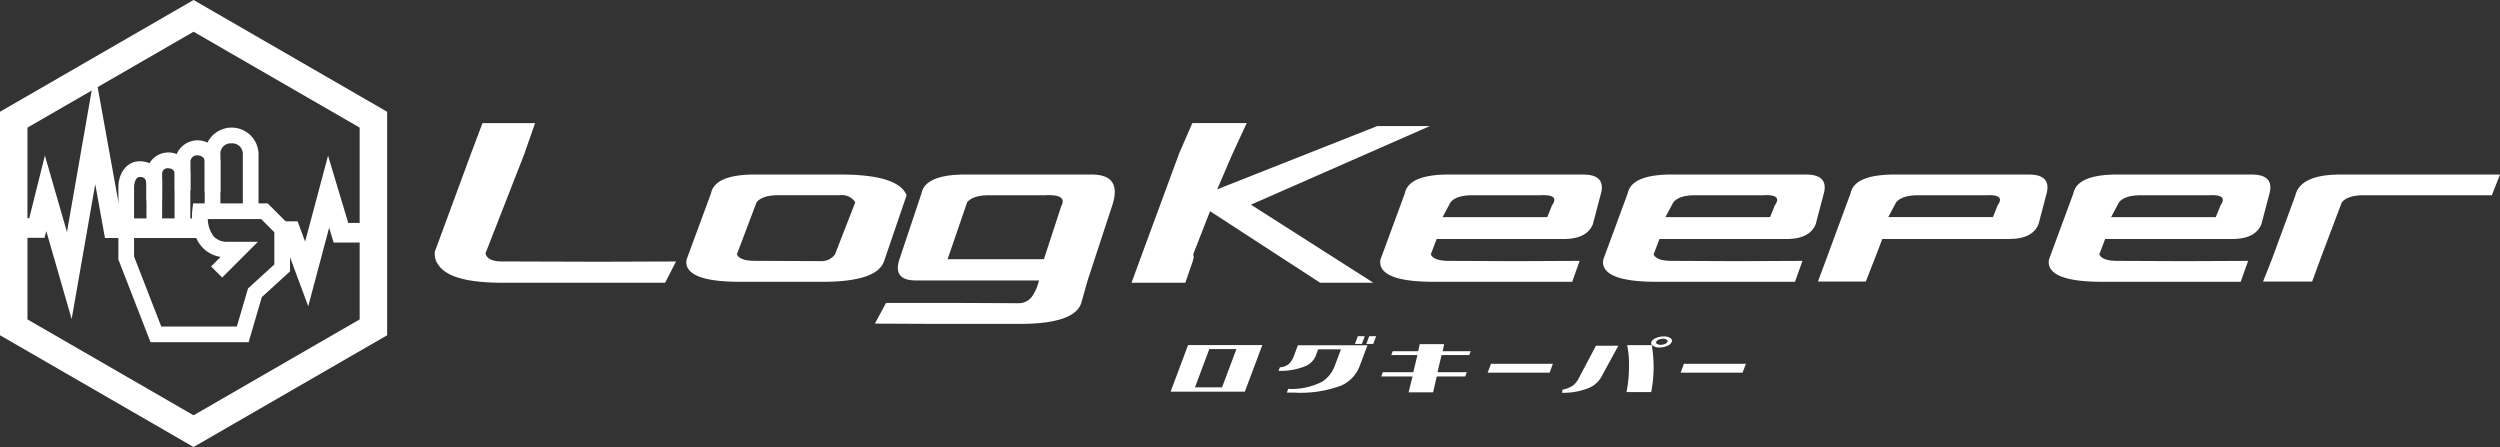
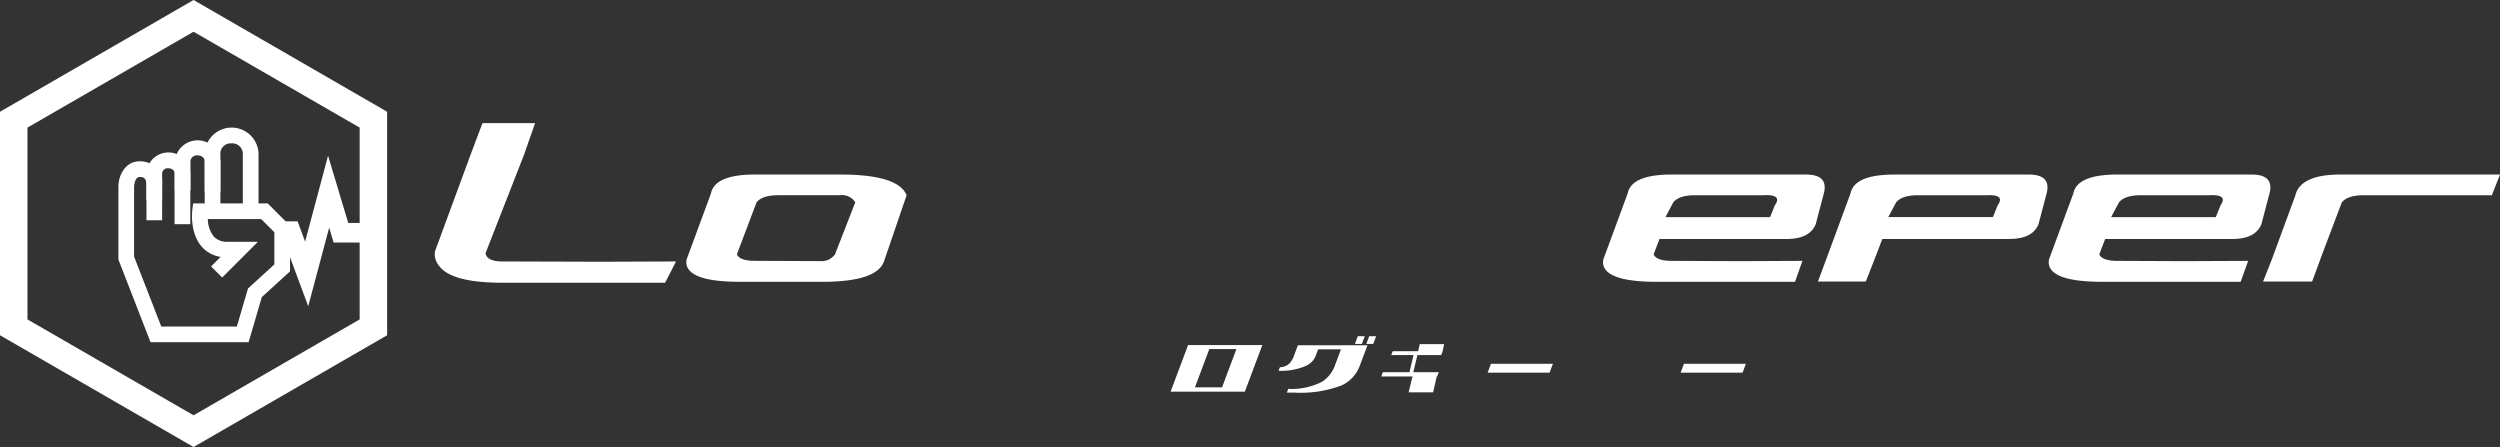
<svg xmlns="http://www.w3.org/2000/svg" width="394" height="70.449" viewBox="0 0 394 70.449">
  <rect x="0" y="0" width="394" height="70.449" fill="#333333" stroke="none" />
  <defs>
    <clipPath id="a">
      <rect width="394" height="70.449" fill="none" />
    </clipPath>
  </defs>
  <g transform="translate(0 0)" clip-path="url(#a)">
    <path d="M41.03,56.448H25.572L20.509,43.427V31.98c0-1.958,1.17-4.039,3.339-4.039A3.438,3.438,0,0,1,27.4,31.713V37.23H24.932V31.713c0-1.3-.652-1.3-1.084-1.3-.649,0-.866,1.076-.866,1.567V42.964l4.283,11.012H39.178l1.757-5.995,4.149-3.788V39.117l-2.071-2.071H34.6a4.643,4.643,0,0,0,.918,2.723,2.834,2.834,0,0,0,2.253.854H42.5l-5.636,5.636-1.749-1.749,1.507-1.506a4.921,4.921,0,0,1-2.97-1.6c-1.915-2.168-1.515-5.6-1.5-5.743l.135-1.084H44.037l3.519,3.519v7.19L43.112,49.34Z" transform="translate(-1.849 -2.519)" fill="#fff" />
    <path d="M43.94,34.952H41.467V26.14a1.67,1.67,0,0,0-1.842-1.551,1.619,1.619,0,0,0-1.693,1.761v8.6H35.459v-8.6a4.243,4.243,0,0,1,8.481-.209Z" transform="translate(-3.197 -1.994)" fill="#fff" />
    <path d="M37.464,32.37H34.991V27.616c0-.653-.611-.952-1.18-.952a1.011,1.011,0,0,0-1.062,1.115v4.394H30.277V27.78a3.6,3.6,0,0,1,7.187-.164Z" transform="translate(-2.73 -2.181)" fill="#fff" />
    <path d="M32.277,37.717H29.8v-8c0-.564-.537-.821-1.035-.821a.873.873,0,0,0-.925.974v4.132H25.37V29.873a3.455,3.455,0,0,1,6.907-.154Z" transform="translate(-2.287 -2.382)" fill="#fff" />
-     <path d="M11.506,51.411l-4-13.878L7.236,38.6H2.378V35.514H4.823L7.29,25.641l3.476,12.053,4.408-25.215L19.337,35.54H31.355v3.09h-14.6l-1.531-8.482Z" transform="translate(-0.214 -1.125)" fill="#fff" />
    <path d="M52.974,50.7l-3.82-10.3h-.285v-.768l-.088-.24.088-.033v-2.05H51.3l1.186,3.2L56.1,26.964l3.18,10.6h3.965v3.091H56.98l-.705-2.347Z" transform="translate(-4.398 -2.431)" fill="#fff" />
    <path d="M30.505,70.449,0,52.836V17.612L30.505,0,61.01,17.612V52.836ZM4.327,50.338,30.505,65.451,56.683,50.338V20.11L30.505,5,4.327,20.11Z" transform="translate(0 0)" fill="#fff" />
    <path d="M85.675,43.125q-2.177-.094-2.365-1.3l6.081-15.558,1.726-4.937H82.826l-1.79,4.751-5.7,15.464a2.794,2.794,0,0,0,.56,2.143q1.862,2.8,10.1,2.794h25.617l1.72-3.353-11.954.045Z" transform="translate(-6.789 -1.922)" fill="#fff" />
    <path d="M150.1,43.74,153.6,33.495q-1.321-3.26-10.4-3.262H130.111q-6.738-.091-7.345,2.982L118.934,43.6a2.069,2.069,0,0,0,.047,1.071q.861,2.47,8.4,2.467h12.951q8.8,0,9.76-3.4m-7.776-.931a2.576,2.576,0,0,1-2.049,1.071l-10.542-.045c-1.614,0-2.574-.343-2.872-1.025l3.1-8.2q.916-1.118,3.431-1.116h9.687a2.48,2.48,0,0,1,2.439,1.116Z" transform="translate(-10.719 -2.725)" fill="#fff" />
-     <path d="M185.7,30.233h-19.47q-6.738-.091-7.345,2.981l-3.4,10.171q-1.281,3.539,2.538,3.54H177.4a7.03,7.03,0,0,1-1.079,2.515,2.576,2.576,0,0,1-2.049,1.071l-10.541-.045H153.3l-1.752,3.26,9.843.045h12.95q8.8,0,9.76-3.4l.957-3.4L188.9,35.264q1.737-5.032-3.2-5.031m-4.784,4.984-2.73,8.353H163.007l3.077-8.96q.916-1.116,3.432-1.115h8.848q3.567-.188,2.557,1.722" transform="translate(-13.664 -2.725)" fill="#fff" />
-     <path d="M243.011,21.792h-8.291L209.5,31.759l2.369-5.5,2.286-4.937h-8.57l-2.07,4.751-5.7,15.463L196,46.478h8.477l1.161-3.353.176-.7a1,1,0,0,1-.07-.466l.045-.138,2.587-6.615,17.341,11.271H234.1l-19.282-12.3Z" transform="translate(-17.671 -1.922)" fill="#fff" />
-     <path d="M271.075,30.233H250.3q-6.738-.091-7.345,2.981L239.125,43.6a2.068,2.068,0,0,0,.047,1.071q.861,2.472,8.405,2.467h21.752l1.176-3.3-10.044.045-10.541-.045q-2.422,0-2.872-1.025l.923-2.422H268q3.633,0,4.591-2.33l1.2-4.563q1.007-3.262-2.72-3.262m-4.97,4.984-.7,1.723H248.913l1.237-2.33q.916-1.116,3.432-1.115h10.712q3.195-.188,1.8,1.675Z" transform="translate(-21.555 -2.725)" fill="#fff" />
    <path d="M309.673,30.233H288.9q-6.736-.091-7.345,2.981L277.723,43.6a2.078,2.078,0,0,0,.047,1.071q.861,2.472,8.405,2.467h21.752l1.176-3.3-10.044.045-10.541-.045q-2.424,0-2.873-1.025l.924-2.422H306.6q3.634,0,4.592-2.33l1.2-4.563q1.009-3.262-2.72-3.262M304.7,35.217,304,36.94H287.511l1.237-2.33q.916-1.116,3.432-1.115h10.711q3.195-.188,1.8,1.675Z" transform="translate(-25.035 -2.725)" fill="#fff" />
    <path d="M348.148,30.233H327.375q-6.738-.091-7.345,2.981L316.2,43.6l-1.3,3.493h7.544l1.676-4.284.923-2.422h20.029q3.633,0,4.591-2.33l1.2-4.563q1.007-3.262-2.72-3.262m-4.97,4.984-.7,1.723H325.987l1.237-2.33q.916-1.116,3.432-1.115h10.712q3.195-.188,1.8,1.675Z" transform="translate(-28.391 -2.725)" fill="#fff" />
    <path d="M386.871,30.233H366.1q-6.738-.091-7.345,2.981L354.921,43.6a2.068,2.068,0,0,0,.047,1.071q.861,2.472,8.405,2.467h21.752l1.177-3.3-10.045.045-10.541-.045q-2.422,0-2.872-1.025l.923-2.422H383.8q3.633,0,4.591-2.33l1.2-4.563q1.007-3.262-2.72-3.262m-4.97,4.984-.7,1.723H364.709l1.237-2.33q.916-1.116,3.432-1.115H380.09q3.195-.188,1.8,1.675Z" transform="translate(-31.995 -2.725)" fill="#fff" />
    <path d="M417.652,30.233H404.563q-6.738-.091-7.493,3.355L393.386,43.6,392,47.095h7.733l1.58-4.285,3.1-8.2q.916-1.118,3.432-1.116h20.213l1.285-3.262Z" transform="translate(-35.342 -2.725)" fill="#fff" />
    <path d="M217.223,59.766l-2.756,7.348h-11.7l2.756-7.348Zm-4.085.639h-4.271l-2.262,6.03h4.271Z" transform="translate(-18.281 -5.388)" fill="#fff" />
    <path d="M227.411,61.065a2.82,2.82,0,0,1-.09.289,3.042,3.042,0,0,1-1.724,1.637,10.094,10.094,0,0,1-4.125.7l.21-.56a2.265,2.265,0,0,0,1.5-.6,3.449,3.449,0,0,0,.727-1.246l.607-1.619h10.964l-1.172,3.125a5.565,5.565,0,0,1-2.9,3.2,18.331,18.331,0,0,1-7.415,1.138c-.394,0-.8,0-1.216-.01l.217-.58a10.582,10.582,0,0,0,5.341-1.128,5.1,5.1,0,0,0,2.053-2.666l.913-2.436h-3.587Zm6.093-1.608.46-1.227h1.091l-.46,1.227Zm1.793,0,.46-1.227h1.091l-.46,1.227Z" transform="translate(-19.968 -5.25)" fill="#fff" />
-     <path d="M243.563,67.209l.625-2.506h-4.936l.251-.67h4.807l.645-2.7h-4.122l.227-.61h4.012l.252-1.117h3.846l-.234,1.117h4.418l-.228.61h-4.363l-.645,2.7h4.622l-.251.67H248l-.57,2.506Z" transform="translate(-21.571 -5.373)" fill="#fff" />
+     <path d="M243.563,67.209l.625-2.506h-4.936l.251-.67h4.807l.645-2.7h-4.122l.227-.61h4.012l.252-1.117h3.846l-.234,1.117l-.228.61h-4.363l-.645,2.7h4.622l-.251.67H248l-.57,2.506Z" transform="translate(-21.571 -5.373)" fill="#fff" />
    <path d="M258.209,63.014h9.761l-.523,1.4h-9.763Z" transform="translate(-23.233 -5.681)" fill="#fff" />
-     <path d="M275.912,59.742h3.531l-2.726,5a4.1,4.1,0,0,1-2.215,1.768,10.845,10.845,0,0,1-3.942.649l.1-.5a4.359,4.359,0,0,0,1.7-.689,3.784,3.784,0,0,0,.885-1.177Zm4.919-.1h3.882a20.546,20.546,0,0,1-.093,7.4h-3.9a18.265,18.265,0,0,0,.4-3.833,14.654,14.654,0,0,0-.291-3.565m7.029-.5a1.215,1.215,0,0,1-.7.619,3.013,3.013,0,0,1-1.23.25,1.8,1.8,0,0,1-1.031-.26.487.487,0,0,1-.253-.609,1.241,1.241,0,0,1,.719-.61,3.023,3.023,0,0,1,1.234-.259,1.8,1.8,0,0,1,1.033.255.489.489,0,0,1,.233.614m-.677-.02a.269.269,0,0,0-.132-.34,1.03,1.03,0,0,0-.576-.139,1.665,1.665,0,0,0-.681.139.672.672,0,0,0-.386.34.263.263,0,0,0,.133.335,1.068,1.068,0,0,0,.579.135,1.654,1.654,0,0,0,.681-.14.667.667,0,0,0,.382-.329" transform="translate(-24.394 -5.254)" fill="#fff" />
    <path d="M291.635,63.014H301.4l-.524,1.4h-9.761Z" transform="translate(-26.247 -5.681)" fill="#fff" />
  </g>
</svg>